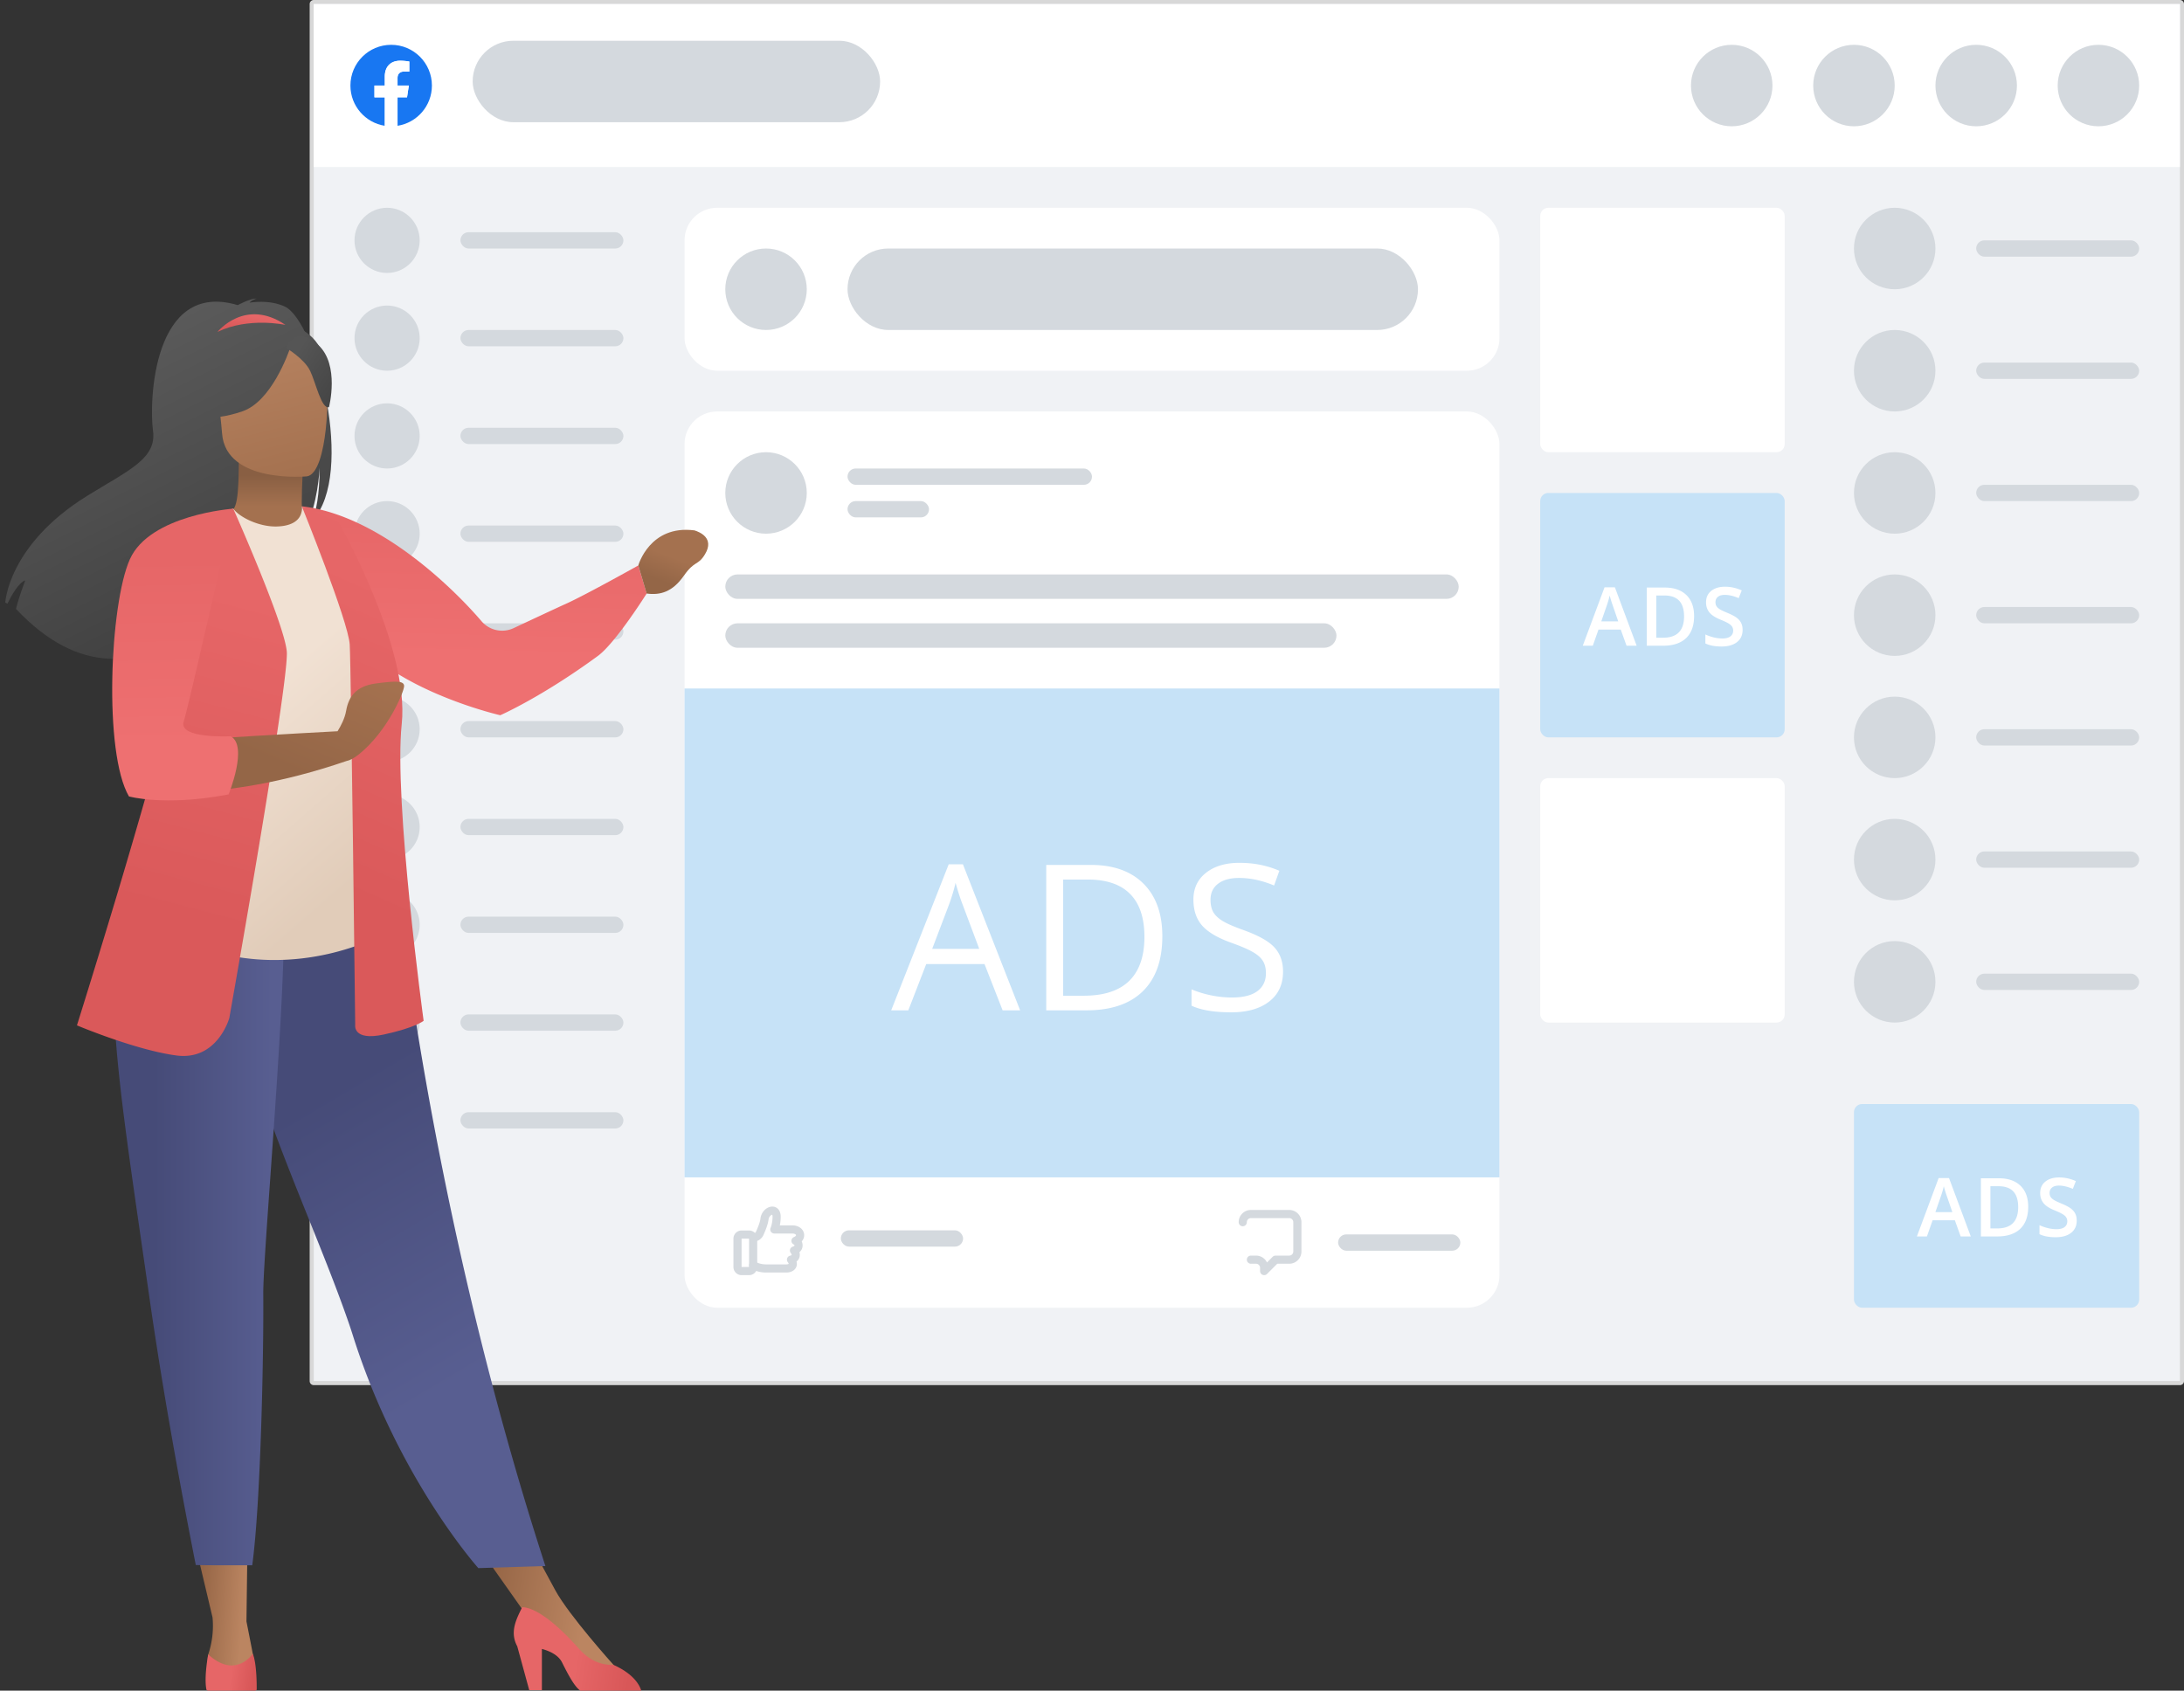
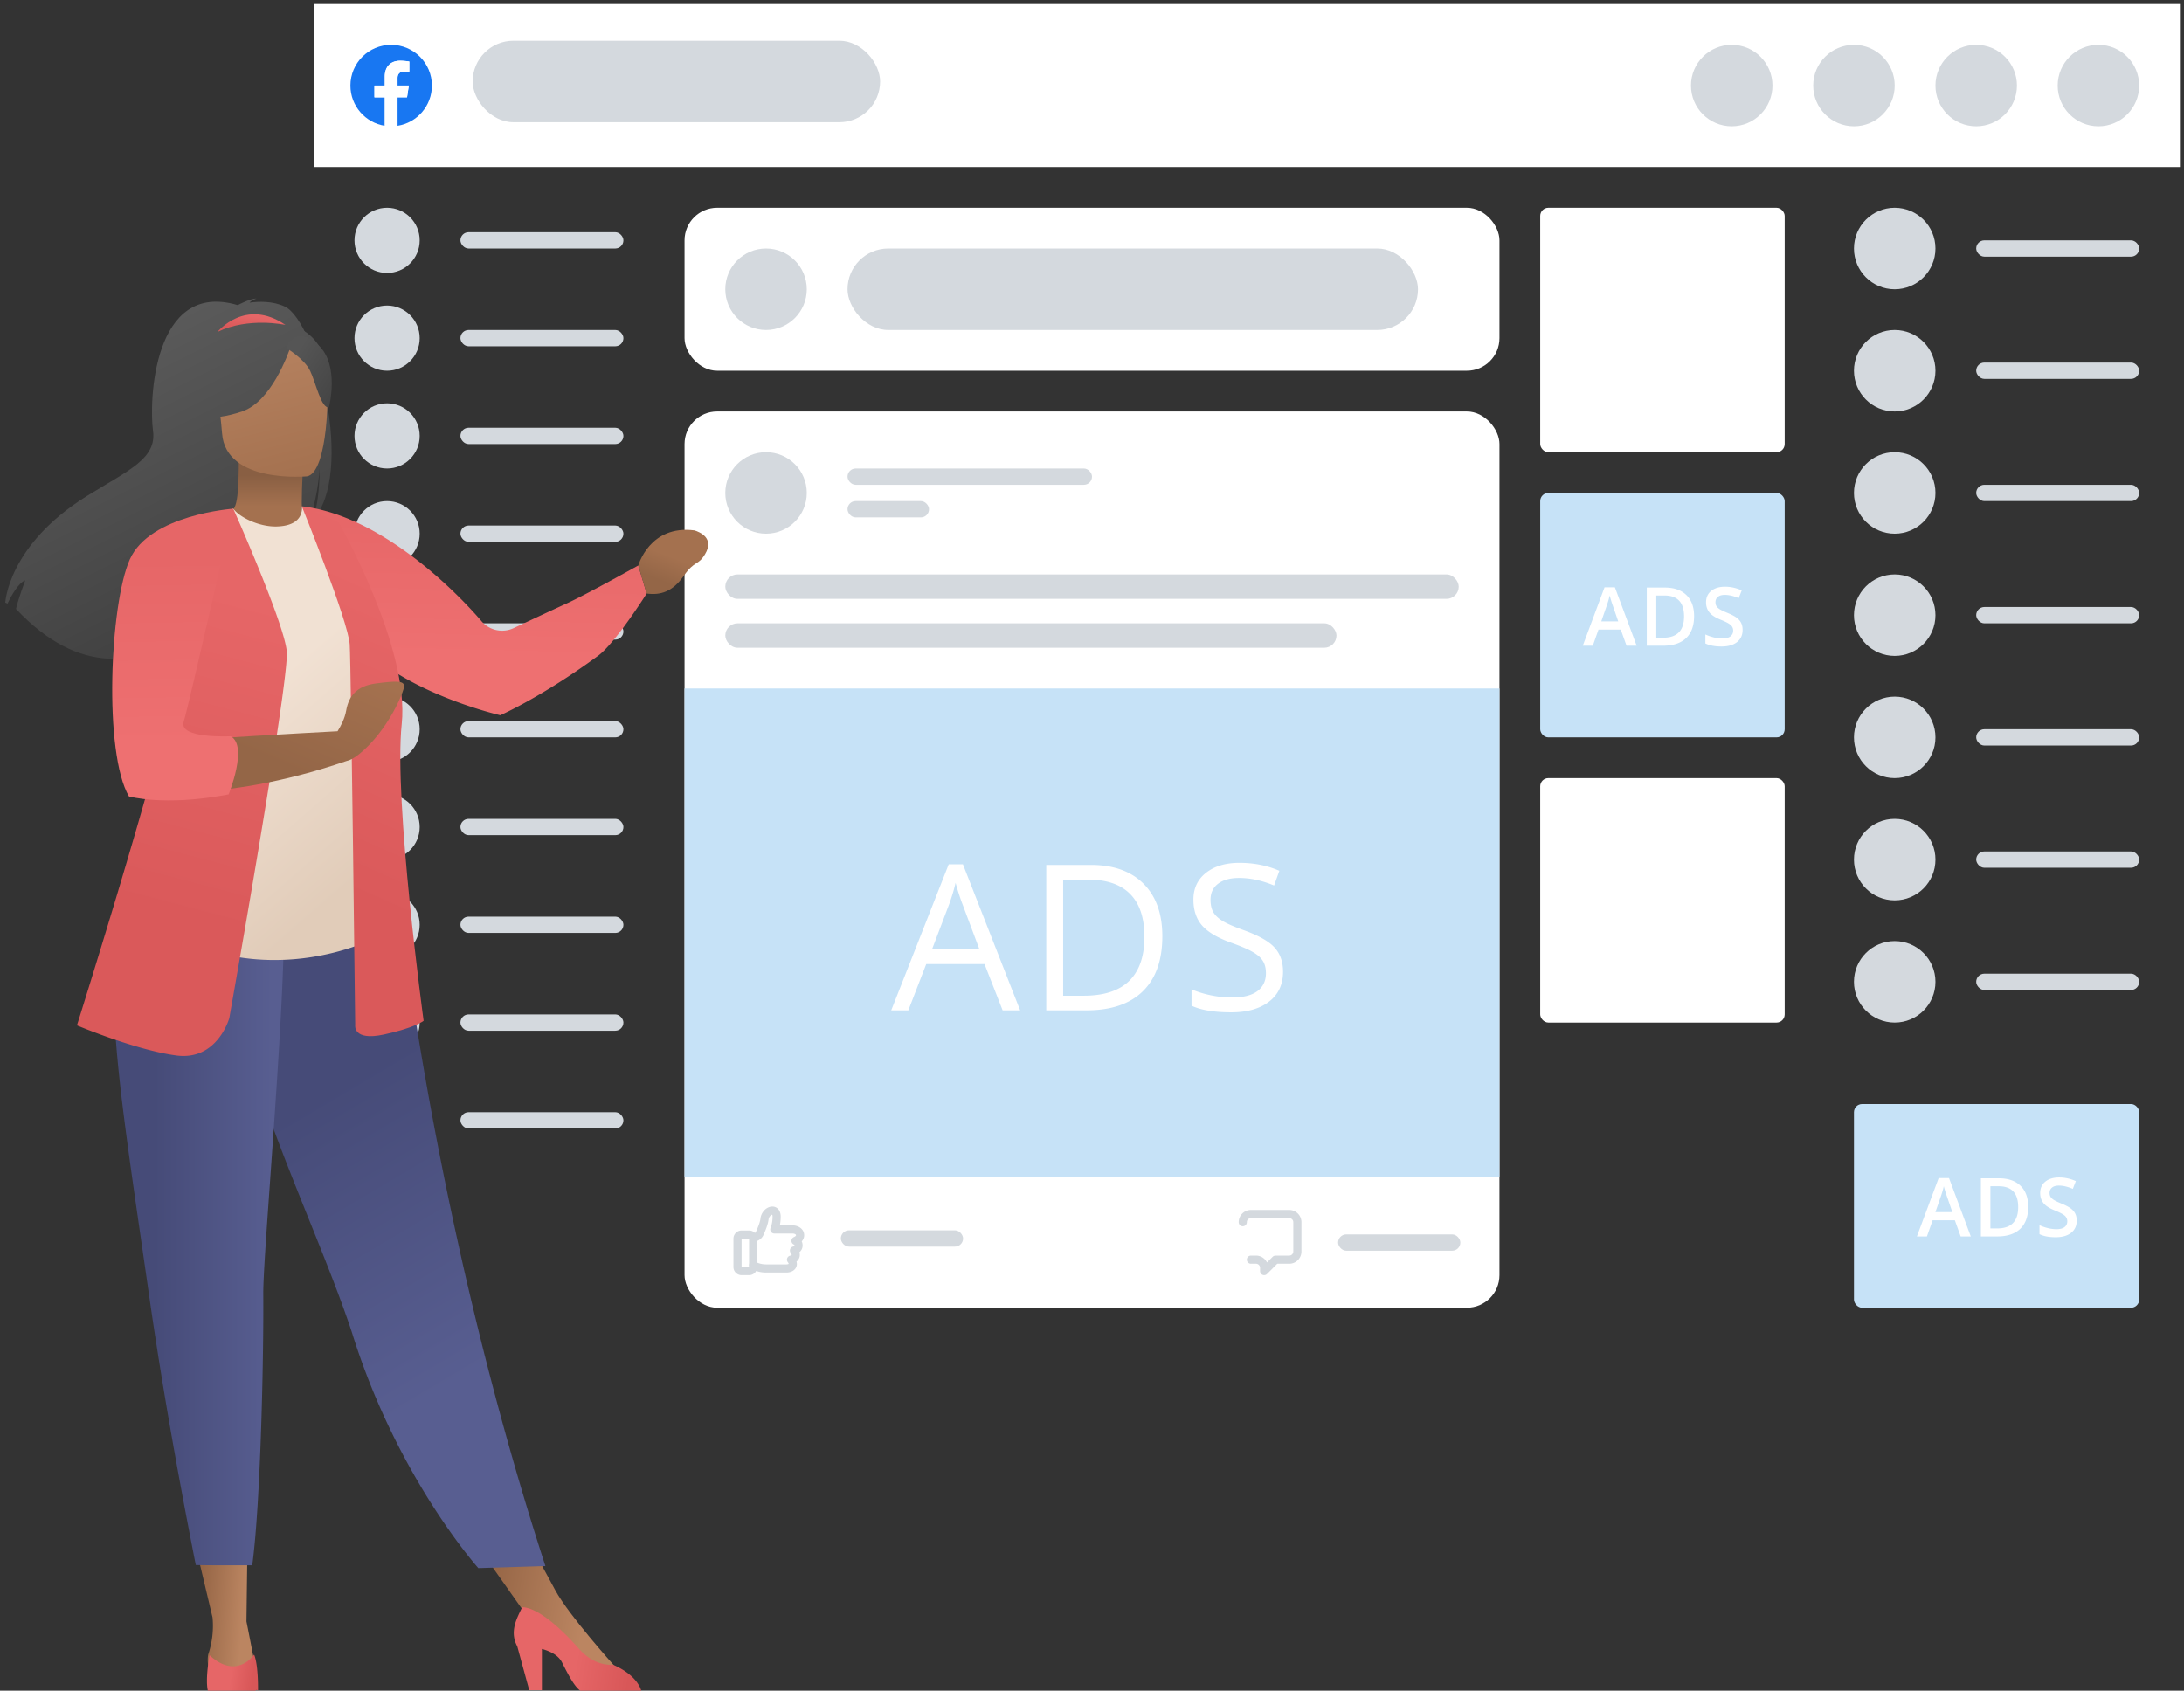
<svg xmlns="http://www.w3.org/2000/svg" width="536" height="415" viewBox="0 0 536 415" fill="none">
  <rect x="0" y="0" width="536" height="415" fill="#333333" stroke="none" />
-   <path d="M77 .5h458a.5.5 0 01.5.5v338a.5.5 0 01-.5.5H77a.5.5 0 01-.5-.5V1a.5.5 0 01.5-.5z" fill="#F0F2F5" stroke="#D8D8D8" />
  <path fill="#fff" d="M77 1h458v40H77z" />
  <path d="M106 21c0-5.523-4.477-10-10-10s-10 4.477-10 10c0 4.991 3.657 9.128 8.438 9.878v-6.987h-2.54V21h2.54v-2.203c0-2.506 1.492-3.89 3.777-3.89 1.094 0 2.238.195 2.238.195v2.46h-1.26c-1.243 0-1.63.771-1.63 1.562V21h2.773l-.443 2.89h-2.33v6.988c4.78-.75 8.437-4.887 8.437-9.878z" fill="#1877F2" />
  <path d="M99.893 23.89l.443-2.89h-2.773v-1.876c0-.79.387-1.561 1.63-1.561h1.26v-2.461s-1.144-.196-2.238-.196c-2.285 0-3.778 1.385-3.778 3.89V21h-2.539v2.89h2.54v6.988a10.073 10.073 0 003.124 0v-6.987h2.33z" fill="#fff" />
  <rect x="116" y="10" width="100" height="20" rx="10" fill="#D4D9DE" />
  <circle cx="425" cy="21" r="10" fill="#D4D9DE" />
  <circle cx="455" cy="21" r="10" fill="#D4D9DE" />
  <circle cx="485" cy="21" r="10" fill="#D4D9DE" />
  <circle cx="515" cy="21" r="10" fill="#D4D9DE" />
  <circle cx="95" cy="59" r="8" fill="#D4D9DE" />
  <rect x="113" y="57" width="40" height="4" rx="2" fill="#D4D9DE" />
  <circle cx="95" cy="83" r="8" fill="#D4D9DE" />
  <rect x="113" y="81" width="40" height="4" rx="2" fill="#D4D9DE" />
  <circle cx="95" cy="107" r="8" fill="#D4D9DE" />
  <rect x="113" y="105" width="40" height="4" rx="2" fill="#D4D9DE" />
  <circle cx="95" cy="131" r="8" fill="#D4D9DE" />
  <rect x="113" y="129" width="40" height="4" rx="2" fill="#D4D9DE" />
  <circle cx="95" cy="155" r="8" fill="#D4D9DE" />
  <rect x="113" y="153" width="40" height="4" rx="2" fill="#D4D9DE" />
  <circle cx="95" cy="179" r="8" fill="#D4D9DE" />
  <rect x="113" y="177" width="40" height="4" rx="2" fill="#D4D9DE" />
  <circle cx="95" cy="203" r="8" fill="#D4D9DE" />
  <rect x="113" y="201" width="40" height="4" rx="2" fill="#D4D9DE" />
  <circle cx="95" cy="227" r="8" fill="#D4D9DE" />
  <rect x="113" y="225" width="40" height="4" rx="2" fill="#D4D9DE" />
  <circle cx="95" cy="251" r="8" fill="#D4D9DE" />
  <rect x="113" y="249" width="40" height="4" rx="2" fill="#D4D9DE" />
  <circle cx="95" cy="275" r="8" fill="#D4D9DE" />
  <rect x="113" y="273" width="40" height="4" rx="2" fill="#D4D9DE" />
  <rect x="168" y="51" width="200" height="40" rx="8" fill="#fff" />
  <circle cx="188" cy="71" r="10" fill="#D4D9DE" />
  <rect x="208" y="61" width="140" height="20" rx="10" fill="#D4D9DE" />
  <circle cx="465" cy="61" r="10" fill="#D4D9DE" />
  <rect x="485" y="59" width="40" height="4" rx="2" fill="#D4D9DE" />
  <circle cx="465" cy="91" r="10" fill="#D4D9DE" />
  <rect x="485" y="89" width="40" height="4" rx="2" fill="#D4D9DE" />
  <circle cx="465" cy="121" r="10" fill="#D4D9DE" />
  <rect x="485" y="119" width="40" height="4" rx="2" fill="#D4D9DE" />
  <circle cx="465" cy="151" r="10" fill="#D4D9DE" />
  <rect x="485" y="149" width="40" height="4" rx="2" fill="#D4D9DE" />
  <circle cx="465" cy="181" r="10" fill="#D4D9DE" />
  <rect x="485" y="179" width="40" height="4" rx="2" fill="#D4D9DE" />
  <circle cx="465" cy="211" r="10" fill="#D4D9DE" />
  <rect x="485" y="209" width="40" height="4" rx="2" fill="#D4D9DE" />
  <circle cx="465" cy="241" r="10" fill="#D4D9DE" />
  <rect x="485" y="239" width="40" height="4" rx="2" fill="#D4D9DE" />
  <rect x="455" y="271" width="70" height="50" rx="2" fill="#C6E2F7" />
  <path d="M481.189 303.5l-1.426-3.965h-5.459l-1.396 3.965h-2.461l5.342-14.336h2.539l5.342 14.336h-2.481zm-2.041-5.977l-1.338-3.886a26.534 26.534 0 01-.41-1.231 31.96 31.96 0 01-.352-1.23 21.848 21.848 0 01-.771 2.627l-1.289 3.72h4.16zm18.618-1.298c0 2.356-.655 4.16-1.963 5.41-1.309 1.243-3.194 1.865-5.655 1.865h-3.994v-14.277h4.414c2.272 0 4.04.612 5.303 1.836 1.263 1.224 1.895 2.946 1.895 5.166zm-2.461.078c0-3.418-1.599-5.127-4.795-5.127h-2.022v10.361h1.66c3.438 0 5.157-1.745 5.157-5.234zm14.369 3.32c0 1.27-.459 2.266-1.377 2.988-.918.723-2.184 1.084-3.799 1.084-1.614 0-2.936-.25-3.964-.752v-2.207c.651.306 1.341.547 2.07.723a8.85 8.85 0 002.051.264c.924 0 1.605-.176 2.041-.528.442-.351.664-.823.664-1.416 0-.534-.202-.986-.606-1.357-.403-.371-1.237-.811-2.5-1.318-1.302-.528-2.22-1.13-2.754-1.807-.533-.677-.8-1.491-.8-2.442 0-1.191.423-2.128 1.269-2.812.846-.684 1.983-1.025 3.408-1.025 1.368 0 2.728.299 4.082.898l-.742 1.904c-1.269-.534-2.402-.8-3.398-.8-.755 0-1.328.166-1.719.498-.391.325-.586.758-.586 1.298 0 .372.078.691.234.957.157.261.414.508.772.743.358.234 1.003.543 1.934.927 1.048.437 1.816.843 2.304 1.221.488.378.847.804 1.074 1.279.228.476.342 1.036.342 1.68z" fill="#fff" />
  <rect x="168" y="101" width="200" height="220" rx="8" fill="#fff" />
  <path d="M184.84 303.779v0a1.74 1.74 0 001.595-1.001c.452-.987 1.074-2.495 1.189-3.539v0c.209-1.912 2.571-2.969 2.933-1.08.027.138.042.278.043.419.017 2.009-.564 3.206-.564 3.206h4.46c.883 0 1.868.481 1.864 1.434-.004.953-1.129 1.359-1.129 1.359s.785.253.742 1.197c-.042.944-1.113 1.185-1.113 1.185s.615.689.371 1.41c-.244.722-1.101.825-1.101.825s.522.627.427 1.222c-.095.595-.781.944-1.552.944h-4.996a6.689 6.689 0 01-3.169-.798v0" stroke="#D4D9DE" stroke-width="2" stroke-linecap="round" stroke-linejoin="round" />
  <path clip-rule="evenodd" d="M182 312a1 1 0 01-1-1v-6.96a1 1 0 011-1h1.84a1 1 0 011 1V311a1 1 0 01-1 1H182z" stroke="#D4D9DE" stroke-width="2" stroke-linecap="square" />
  <rect x="206.36" y="302" width="30" height="4" rx="2" fill="#D4D9DE" />
  <path clip-rule="evenodd" d="M305 300a2 2 0 012-2h9.4a2 2 0 012 2v7.2a2 2 0 01-2 2h-3.35l-2.8 2.8v-.8a2 2 0 00-2-2H307" stroke="#D4D9DE" stroke-width="2" stroke-linecap="round" stroke-linejoin="round" />
  <rect x="328.4" y="303" width="30" height="4" rx="2" fill="#D4D9DE" />
  <circle cx="188" cy="121" r="10" fill="#D4D9DE" />
  <rect x="208" y="115" width="60" height="4" rx="2" fill="#D4D9DE" />
  <rect x="208" y="123" width="20" height="4" rx="2" fill="#D4D9DE" />
  <rect x="178" y="141" width="180" height="6" rx="3" fill="#D4D9DE" />
  <rect x="178" y="153" width="150" height="6" rx="3" fill="#D4D9DE" />
  <path fill="#C6E2F7" d="M168 169h200v120H168z" />
  <path d="M246.065 248l-4.443-11.353h-14.307L222.921 248h-4.199l14.111-35.84h3.491L250.362 248h-4.297zm-5.737-15.088l-4.15-11.059c-.537-1.4-1.091-3.117-1.66-5.152-.358 1.563-.871 3.28-1.539 5.152l-4.199 11.059h11.548zm44.933-3.1c0 5.891-1.603 10.4-4.81 13.525-3.19 3.109-7.788 4.663-13.794 4.663h-9.887v-35.693h10.937c5.55 0 9.863 1.538 12.939 4.614 3.077 3.076 4.615 7.373 4.615 12.891zm-4.395.146c0-4.655-1.172-8.162-3.515-10.522-2.328-2.36-5.795-3.54-10.401-3.54h-6.03v28.515h5.054c4.948 0 8.667-1.212 11.157-3.638 2.49-2.441 3.735-6.046 3.735-10.815zm34.02 8.545c0 3.141-1.14 5.591-3.418 7.349-2.279 1.757-5.371 2.636-9.278 2.636-4.231 0-7.487-.545-9.765-1.635v-4.004a25.75 25.75 0 004.785 1.464 25.11 25.11 0 005.127.538c2.767 0 4.85-.521 6.25-1.563 1.4-1.058 2.1-2.523 2.1-4.394 0-1.237-.253-2.247-.757-3.028-.489-.797-1.319-1.53-2.491-2.197-1.155-.667-2.921-1.424-5.297-2.271-3.321-1.188-5.697-2.596-7.129-4.223-1.416-1.628-2.124-3.752-2.124-6.372 0-2.751 1.033-4.94 3.1-6.568 2.067-1.627 4.802-2.441 8.203-2.441 3.549 0 6.812.651 9.79 1.953l-1.294 3.613c-2.945-1.237-5.81-1.855-8.593-1.855-2.198 0-3.915.472-5.152 1.416s-1.855 2.254-1.855 3.931c0 1.237.228 2.254.683 3.051.456.782 1.221 1.506 2.295 2.173 1.091.651 2.751 1.375 4.981 2.173 3.743 1.335 6.315 2.767 7.715 4.297 1.416 1.53 2.124 3.516 2.124 5.957z" fill="#fff" />
  <rect x="378" y="51" width="60" height="60" rx="2" fill="#fff" />
  <rect x="378" y="121" width="60" height="60" rx="2" fill="#C6E2F7" />
  <path d="M399.189 158.5l-1.426-3.965h-5.459l-1.396 3.965h-2.461l5.342-14.336h2.539l5.342 14.336h-2.481zm-2.041-5.977l-1.338-3.886a26.534 26.534 0 01-.41-1.231 31.96 31.96 0 01-.352-1.23 21.848 21.848 0 01-.771 2.627l-1.289 3.72h4.16zm18.618-1.298c0 2.356-.655 4.16-1.963 5.41-1.309 1.243-3.194 1.865-5.655 1.865h-3.994v-14.277h4.414c2.272 0 4.04.612 5.303 1.836 1.263 1.224 1.895 2.946 1.895 5.166zm-2.461.078c0-3.418-1.599-5.127-4.795-5.127h-2.022v10.361h1.66c3.438 0 5.157-1.745 5.157-5.234zm14.369 3.32c0 1.27-.459 2.266-1.377 2.988-.918.723-2.184 1.084-3.799 1.084-1.614 0-2.936-.25-3.964-.752v-2.207c.651.306 1.341.547 2.07.723a8.85 8.85 0 002.051.264c.924 0 1.605-.176 2.041-.528.442-.351.664-.823.664-1.416 0-.534-.202-.986-.606-1.357-.403-.371-1.237-.811-2.5-1.318-1.302-.528-2.22-1.13-2.754-1.807-.533-.677-.8-1.491-.8-2.442 0-1.191.423-2.128 1.269-2.812.846-.684 1.983-1.025 3.408-1.025 1.368 0 2.728.299 4.082.898l-.742 1.904c-1.269-.534-2.402-.8-3.398-.8-.755 0-1.328.166-1.719.498-.391.325-.586.758-.586 1.298 0 .372.078.691.234.957.157.261.414.508.772.743.358.234 1.003.543 1.934.927 1.048.437 1.816.843 2.304 1.221.488.378.847.804 1.074 1.279.228.476.342 1.036.342 1.68z" fill="#fff" />
  <rect x="378" y="191" width="60" height="60" rx="2" fill="#fff" />
  <path d="M69.895 75.248c-2.934-1.377-6.312-1.287-8.655-.961.556-.673 1.731-.994 1.731-.994-1.478-.101-4.624 1.601-4.624 1.601C37.428 68.662 36.58 98.813 37.55 105.72c.964 6.913-6.103 9.75-16.237 16.046-19.34 12.022-20.015 26.142-20.015 26.142.162.082.339.171.519.276.866-1.771 2.679-5.115 4.375-5.733-.056.16-1.708 4.54-2.26 7.022 31.133 33.092 58.256-10.318 71.078-20.249 2.911-5.098 3.408-13.746 3.443-14.424-.036 6.827-.899 10.72-1.768 12.944 10.62-11.417.986-48.848-6.79-52.496z" fill="url(#paint0_linear_406_1578)" />
  <path d="M55.28 109.627s-4.946-6.614-6.47-12.48c-1.087-4.186-.157-20.098 15.837-19.07 0 0 4.632.093 9.177 2.672 3.618 2.049 8.962 6.669 4.497 20.839l-1.077 4.752-21.964 3.287z" fill="url(#paint1_linear_406_1578)" />
  <path d="M118.165 152.471c-7.024-8.204-25.206-26.001-44.007-28.184l16.209 31.575s.908 5.407 5.707 8.561c11.756 7.728 26.7 11.143 26.7 11.143s10.125-4.418 23.96-14.558c4.342-3.182 11.971-15.319 11.971-15.319l-2.055-6.887s-12.96 7.244-17.597 9.332c-2.634 1.193-8.708 4.037-12.988 6.044a6.657 6.657 0 01-7.9-1.707z" fill="url(#paint2_linear_406_1578)" />
  <path fill-rule="evenodd" clip-rule="evenodd" d="M130.312 398.05l-15.348-21.749 12.09-2.987 9.236 17.055c3.362 6.178 14.301 18.32 14.301 18.32l.029 2.364-4.281.561-15.359-14.423-.668.859z" fill="url(#paint3_linear_406_1578)" />
  <path d="M157.378 415h-14.972c-1.427-1.08-2.787-3.572-4.461-6.92-.889-1.783-2.896-2.768-4.951-3.329v10.111h-3.11l-2.939-10.753c-1.936-3.558-.157-6.787 1.208-9.598 1.583 0 5.849 1.085 13.93 10.188 2.658 2.991 5.593 4.061 8.503 3.966a.822.822 0 00.119.067c4.861 2.211 6.288 4.936 6.673 6.268z" fill="url(#paint4_linear_406_1578)" />
  <path fill-rule="evenodd" clip-rule="evenodd" d="M52.156 397.003l-5.145-21.668H60.78l-.294 22.667c.002.012 1.28 6.391 1.95 10.083.67 3.695-.79 4.252-6.72 4.142-5.931-.109-4.609-6.135-4.609-6.135a21.878 21.878 0 001.05-9.089z" fill="url(#paint5_linear_406_1578)" />
-   <path d="M62.996 414.8a4.12 4.12 0 01-.376.2H51.006a2.494 2.494 0 01-.328-.2c-.67-3.02.423-8.708.423-8.708 6.725 6.183 10.939-.152 10.939-.152 1.08 2.63.956 8.86.956 8.86z" fill="url(#paint6_linear_406_1578)" />
+   <path d="M62.996 414.8a4.12 4.12 0 01-.376.2H51.006c-.67-3.02.423-8.708.423-8.708 6.725 6.183 10.939-.152 10.939-.152 1.08 2.63.956 8.86.956 8.86z" fill="url(#paint6_linear_406_1578)" />
  <path fill-rule="evenodd" clip-rule="evenodd" d="M125.955 384.652l7.9-.242c-29.049-89.341-36.787-170.616-36.787-170.616l-47.85-.38c1.312 11.899 2.725 23.042 7.61 40.007a253.9 253.9 0 00.839 2.855c.457 1.385 1.592 3.11 2.755 4.879 1.224 1.863 2.48 3.773 3.01 5.385 3.584 10.869 8.042 21.955 12.339 32.643 3.543 8.813 6.978 17.356 9.724 25.282l.24.695c.288.84.56 1.669.817 2.487a172.604 172.604 0 006.963 18.38c10.15 22.818 22.235 37.005 23.726 38.713l.154.174 8.56-.262z" fill="url(#paint7_linear_406_1578)" />
  <path fill-rule="evenodd" clip-rule="evenodd" d="M61.902 384.219c2.04-14.924 2.835-50.95 2.71-66.645-.027-3.794.752-14.781 1.71-28.296 1.342-18.945 3.036-42.858 3.355-58.891l-41.68 12.628a79.602 79.602 0 000 3.476c.025 1.174.066 2.394.123 3.663.376 7.975 1.418 17.416 2.911 28.692 1.074 8.087 2.382 17.116 3.845 27.222.564 3.896 1.151 7.952 1.758 12.177 2.649 18.5 6.292 39.969 11.414 65.913l.392.009c.783.018 2.743.052 5.886.052h7.576z" fill="url(#paint8_linear_406_1578)" />
  <path d="M75.152 130.95c.067.029-6.478 3.429-11.414 2.083-4.633-1.265-7.657-7.267-7.61-7.281 1.96-.39 2.526-3.087 2.483-14.667l.89.176 14.905 2.948s-.338 4.694-.348 9.113c.02 3.714.243 7.234 1.094 7.628z" fill="url(#paint9_linear_406_1578)" />
  <path d="M90.38 193.267c-.118 25.324 3.33 36.195 3.33 36.195s-20.489 11.575-44.84 3.053c-.285-.101-17.886-4.571-17.886-4.571.408-1.021 4.541-18.135 4.94-19.077 5.142-12.278 6.26-18.198 6.868-21.97a89.34 89.34 0 00.595-21.219 187.457 187.457 0 00-5.907-33.328c6.659-1.682 12.841-4.629 19.752-7.512 1.588 2.201 6.444 4.502 10.658 4.396 4.85-.116 6.42-2.428 6.183-4.952 5.164 3.201 7.121 6.222 7.121 6.222 4.39 8.49 13.317 16.733 13.945 29.752.166 3.206-4.73 32.302-4.758 33.011z" fill="url(#paint10_linear_406_1578)" />
  <path d="M74.077 124.287s11.415 28.212 11.752 33.924c.338 5.712 1.346 93.369 1.346 93.369s-.67 4.029 7.053 2.35c7.724-1.679 9.741-3.358 9.741-3.358s-7.377-54.075-5.375-72.861c2.003-18.786-15.452-49.486-15.452-49.486l-9.065-3.938z" fill="url(#paint11_linear_406_1578)" />
  <path d="M56.276 249.902s-2.911 10.52-12.989 9.179c-10.078-1.342-24.403-7.391-24.403-7.391s4.28-13.607 9.66-31.48c6.482-21.64 14.505-49.533 18.286-67.13a108.493 108.493 0 002.055-12l8.36-16.217s12.466 27.974 13.137 35.027c.67 7.053-14.106 90.012-14.106 90.012z" fill="url(#paint12_linear_406_1578)" />
  <path fill-rule="evenodd" clip-rule="evenodd" d="M57.246 124.863l-11.03 33.976-3.542 23.219c6.097-.711 32.203-2.138 40.168-2.564.822-1.311 1.79-3.166 2.112-5.041.6-3.477 2.46-6.054 7.305-6.692 4.847-.637 6.935-.704 6.92.661-.014 1.365-3.961 10.91-10.938 16.608-1.325 1.082-2.388 1.619-3.24 1.781-32.149 11.019-52.234 6.999-52.234 6.999-6.378-11.419-3.524-42.637-3.524-42.637 2.706-13.003 7.077-18.639 7.077-18.639 6.996-3.534 20.897-7.671 20.926-7.671z" fill="url(#paint13_linear_406_1578)" />
  <path d="M57.246 124.863s-20.45 1.426-25.373 12.413c-4.922 10.986-6.497 47.469-.228 58.217 0 0 8.632 2.454 23.898-.399l.566-.105s4.87-11.923.505-14.268c0 0-12.875.676-11.534-3.581 1.342-4.257 12.166-52.277 12.166-52.277z" fill="url(#paint14_linear_406_1578)" />
  <path d="M156.65 138.802s2.783-10.03 13.793-8.613c1.265.4 4.96 1.874 2.596 5.831-1.74 2.915-2.492 1.427-5.231 5.331-2.74 3.905-5.707 4.809-9.113 4.338l-2.045-6.887z" fill="url(#paint15_linear_406_1578)" />
  <path d="M53.381 81.468s6.791-8.463 16.671-1.714c.005.006-9.003-1.995-16.67 1.714z" fill="url(#paint16_linear_406_1578)" />
  <path fill-rule="evenodd" clip-rule="evenodd" d="M54.099 102.295c.146 1.32.29 2.7.405 4.139.984 12.382 20.834 10.496 20.834 10.496 5.137-.805 5.734-21.787 4.401-25.842-.948-2.876-2.652-5.988-8.07-6.94-1.094 3.306-5.247 14.447-12.196 16.826-2.069.708-3.857 1.112-5.374 1.321z" fill="url(#paint17_linear_406_1578)" />
  <path d="M70.216 85.398s4.488 2.662 5.908 5.656c1.42 2.994 2.757 9.384 4.611 8.9 0 0 2.709-10.378-2.642-15.29-5.675-5.207-7.877.734-7.877.734z" fill="url(#paint18_linear_406_1578)" />
  <defs>
    <linearGradient id="paint0_linear_406_1578" x1="48.115" y1="71.76" x2="85.377" y2="146.504" gradientUnits="userSpaceOnUse">
      <stop stop-color="#5B5B5B" />
      <stop offset="1" stop-color="#3E3E3E" />
    </linearGradient>
    <linearGradient id="paint1_linear_406_1578" x1="48.115" y1="71.76" x2="85.377" y2="146.504" gradientUnits="userSpaceOnUse">
      <stop stop-color="#5B5B5B" />
      <stop offset="1" stop-color="#3E3E3E" />
    </linearGradient>
    <linearGradient id="paint2_linear_406_1578" x1="141.389" y1="125.502" x2="140.458" y2="161.871" gradientUnits="userSpaceOnUse">
      <stop stop-color="#E66667" />
      <stop offset="1" stop-color="#EE7071" />
    </linearGradient>
    <linearGradient id="paint3_linear_406_1578" x1="114.964" y1="391.52" x2="143.557" y2="396.553" gradientUnits="userSpaceOnUse">
      <stop stop-color="#8F6041" />
      <stop offset="1" stop-color="#BB8561" />
    </linearGradient>
    <linearGradient id="paint4_linear_406_1578" x1="138.168" y1="404.914" x2="155.119" y2="407.517" gradientUnits="userSpaceOnUse">
      <stop offset=".208" stop-color="#E66667" />
      <stop offset="1" stop-color="#D85758" />
    </linearGradient>
    <linearGradient id="paint5_linear_406_1578" x1="47.011" y1="392.878" x2="59.805" y2="393.899" gradientUnits="userSpaceOnUse">
      <stop stop-color="#8F6041" />
      <stop offset="1" stop-color="#BB8561" />
    </linearGradient>
    <linearGradient id="paint6_linear_406_1578" x1="55.301" y1="410.54" x2="62.123" y2="411.49" gradientUnits="userSpaceOnUse">
      <stop offset=".208" stop-color="#E66667" />
      <stop offset="1" stop-color="#D85758" />
    </linearGradient>
    <linearGradient id="paint7_linear_406_1578" x1="78.62" y1="269.492" x2="117.88" y2="335.79" gradientUnits="userSpaceOnUse">
      <stop stop-color="#464B78" />
      <stop offset="1" stop-color="#585E91" />
    </linearGradient>
    <linearGradient id="paint8_linear_406_1578" x1="37.928" y1="268.174" x2="66.878" y2="268.174" gradientUnits="userSpaceOnUse">
      <stop stop-color="#464B78" />
      <stop offset="1" stop-color="#585E91" />
    </linearGradient>
    <linearGradient id="paint9_linear_406_1578" x1="65.939" y1="116.679" x2="65.939" y2="133.142" gradientUnits="userSpaceOnUse">
      <stop stop-color="#895F43" />
      <stop offset=".464" stop-color="#A4714F" />
    </linearGradient>
    <linearGradient id="paint10_linear_406_1578" x1="41.913" y1="185.444" x2="76.593" y2="225.256" gradientUnits="userSpaceOnUse">
      <stop offset=".05" stop-color="#F1E1D3" />
      <stop offset="1" stop-color="#E1CCB9" />
    </linearGradient>
    <linearGradient id="paint11_linear_406_1578" x1="84.612" y1="220.469" x2="114.521" y2="152.301" gradientUnits="userSpaceOnUse">
      <stop offset=".009" stop-color="#DA595A" />
      <stop offset="1" stop-color="#E66667" />
    </linearGradient>
    <linearGradient id="paint12_linear_406_1578" x1="37.041" y1="224.213" x2="57.693" y2="145.674" gradientUnits="userSpaceOnUse">
      <stop offset=".009" stop-color="#DA595A" />
      <stop offset="1" stop-color="#E66667" />
    </linearGradient>
    <linearGradient id="paint13_linear_406_1578" x1="51.438" y1="180.259" x2="77.104" y2="119.285" gradientUnits="userSpaceOnUse">
      <stop stop-color="#946647" />
      <stop offset=".427" stop-color="#A4714F" />
    </linearGradient>
    <linearGradient id="paint14_linear_406_1578" x1="47.865" y1="136.64" x2="48.737" y2="182.519" gradientUnits="userSpaceOnUse">
      <stop stop-color="#E66667" />
      <stop offset="1" stop-color="#EE7071" />
    </linearGradient>
    <linearGradient id="paint15_linear_406_1578" x1="162.202" y1="142.577" x2="167.71" y2="128.504" gradientUnits="userSpaceOnUse">
      <stop stop-color="#946647" />
      <stop offset=".427" stop-color="#A4714F" />
    </linearGradient>
    <linearGradient id="paint16_linear_406_1578" x1="59.271" y1="80.749" x2="59.796" y2="77.375" gradientUnits="userSpaceOnUse">
      <stop offset=".009" stop-color="#DA595A" />
      <stop offset="1" stop-color="#E66667" />
    </linearGradient>
    <linearGradient id="paint17_linear_406_1578" x1="64.111" y1="88.069" x2="71.668" y2="118.006" gradientUnits="userSpaceOnUse">
      <stop stop-color="#B4805E" />
      <stop offset="1" stop-color="#A4714F" />
    </linearGradient>
    <linearGradient id="paint18_linear_406_1578" x1="74.791" y1="83.359" x2="91.361" y2="94.212" gradientUnits="userSpaceOnUse">
      <stop stop-color="#555" />
      <stop offset="1" stop-color="#3E3E3E" />
    </linearGradient>
  </defs>
</svg>